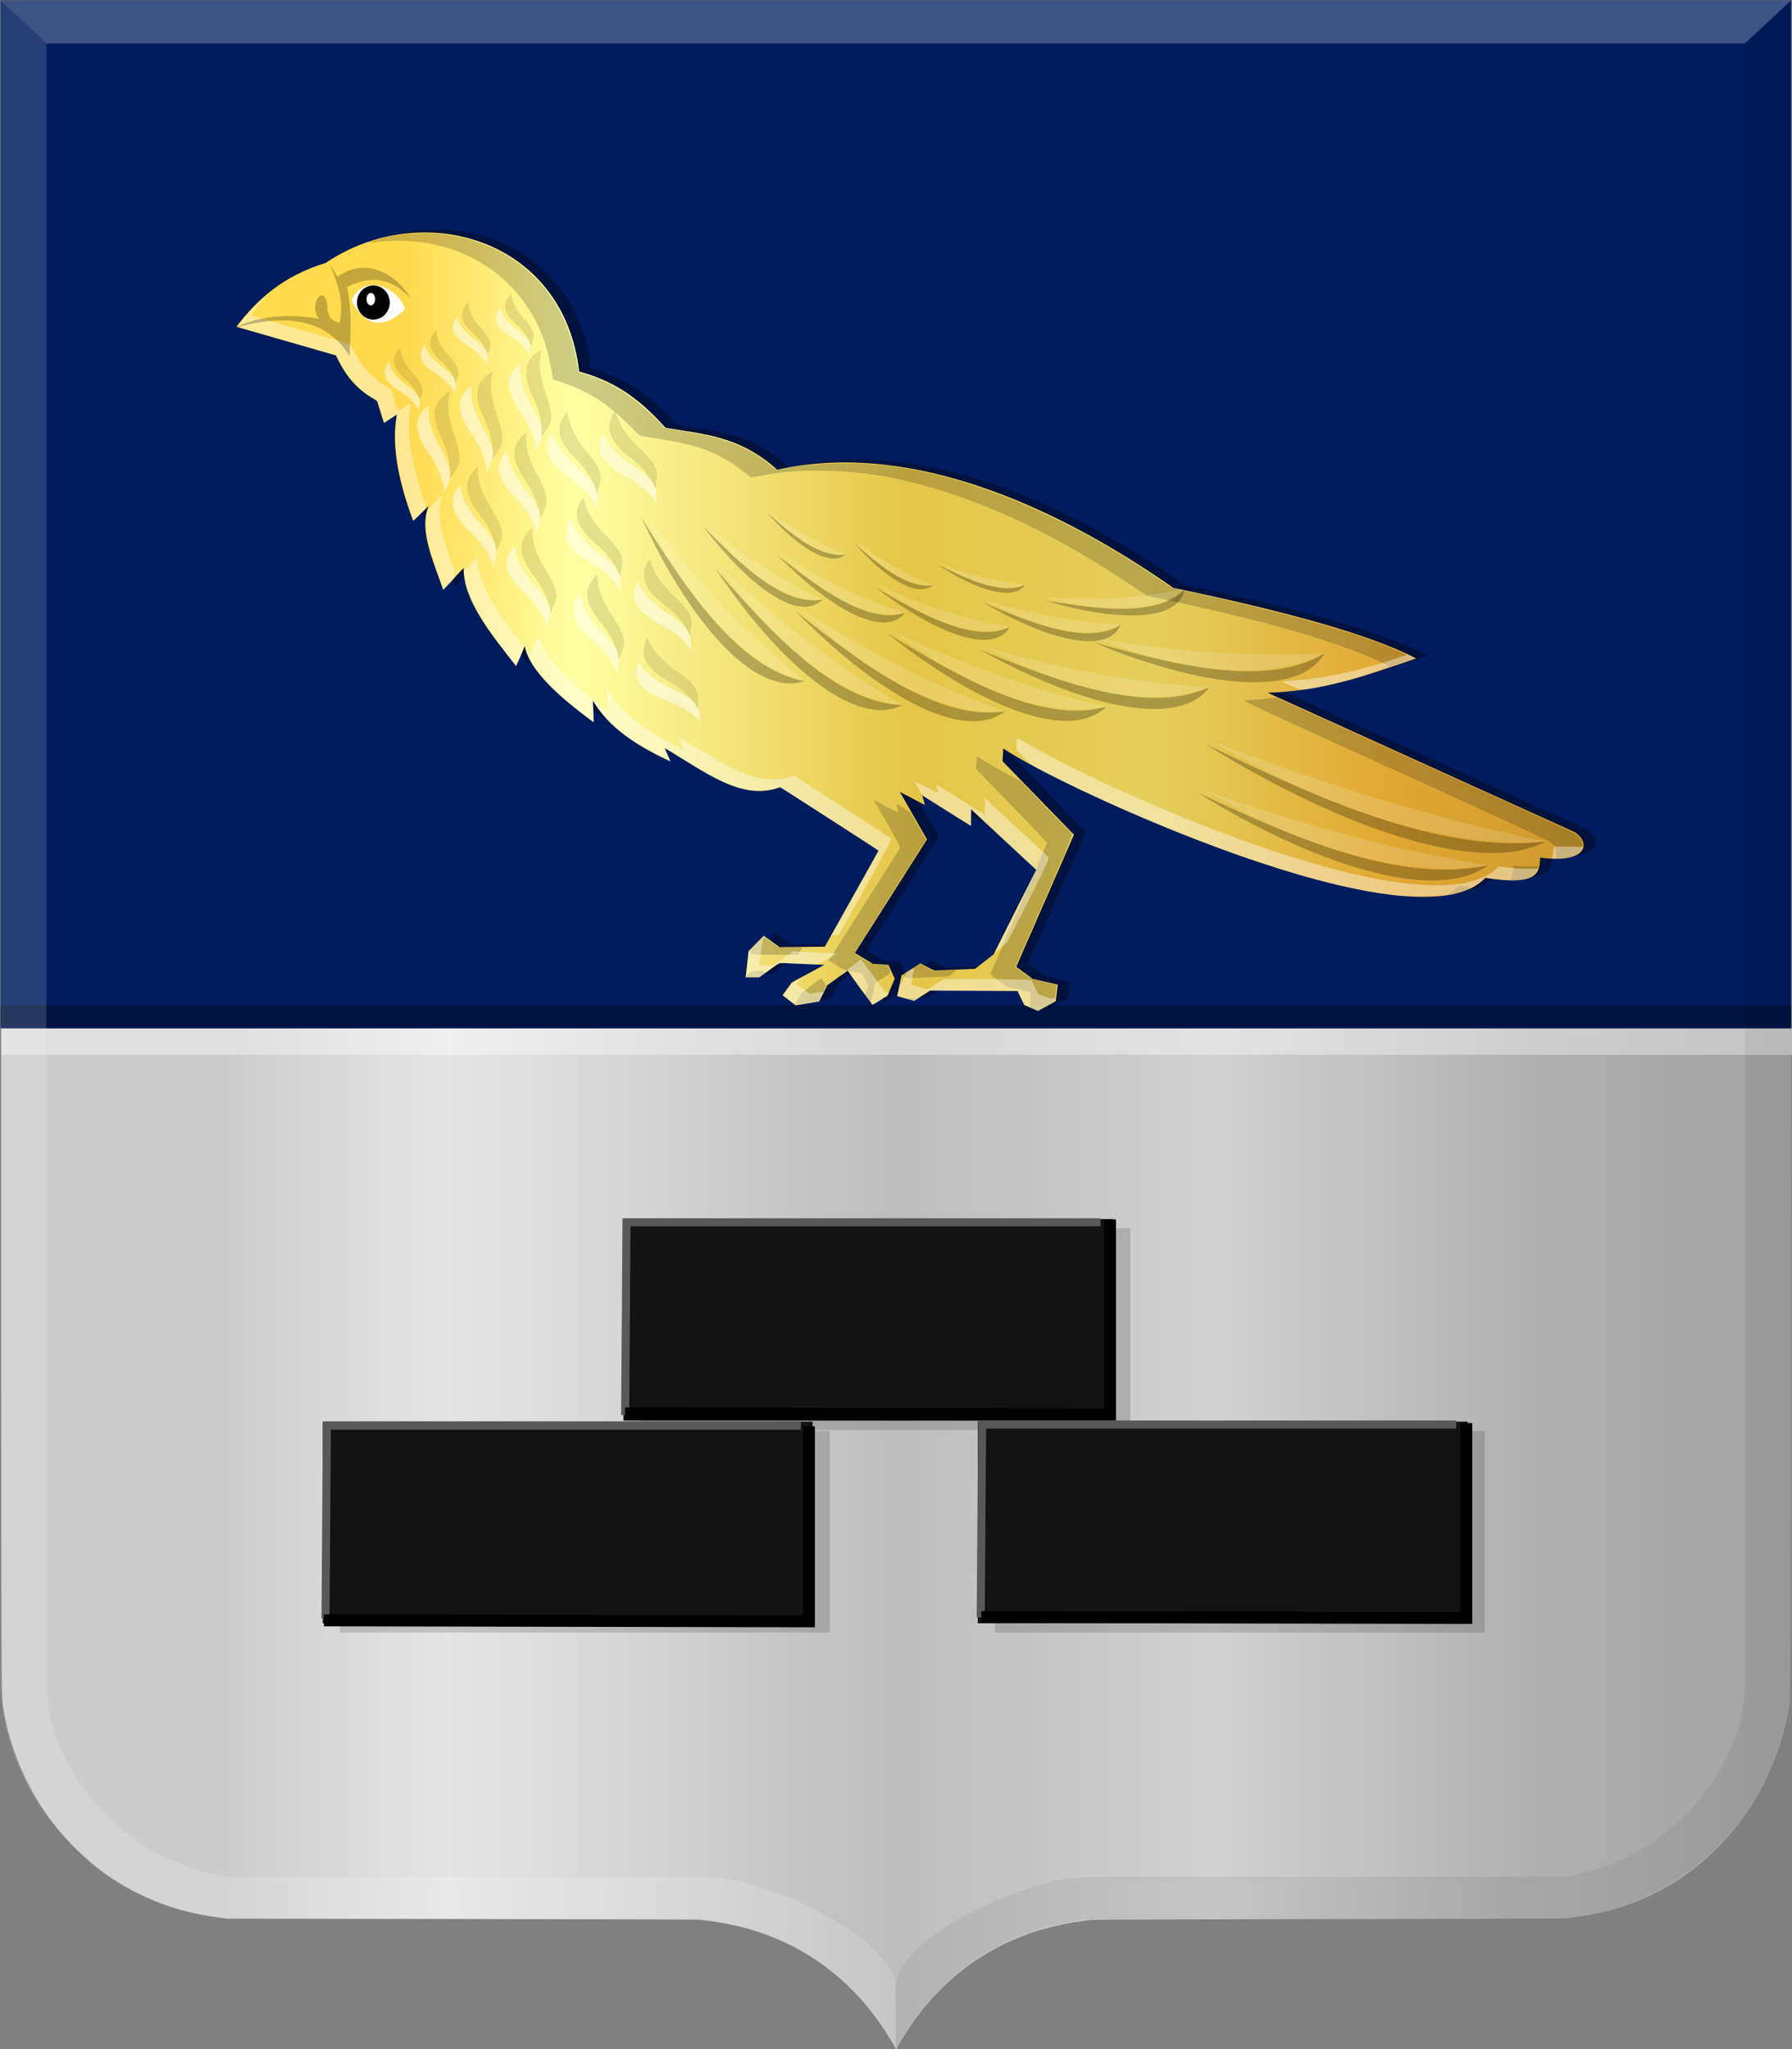
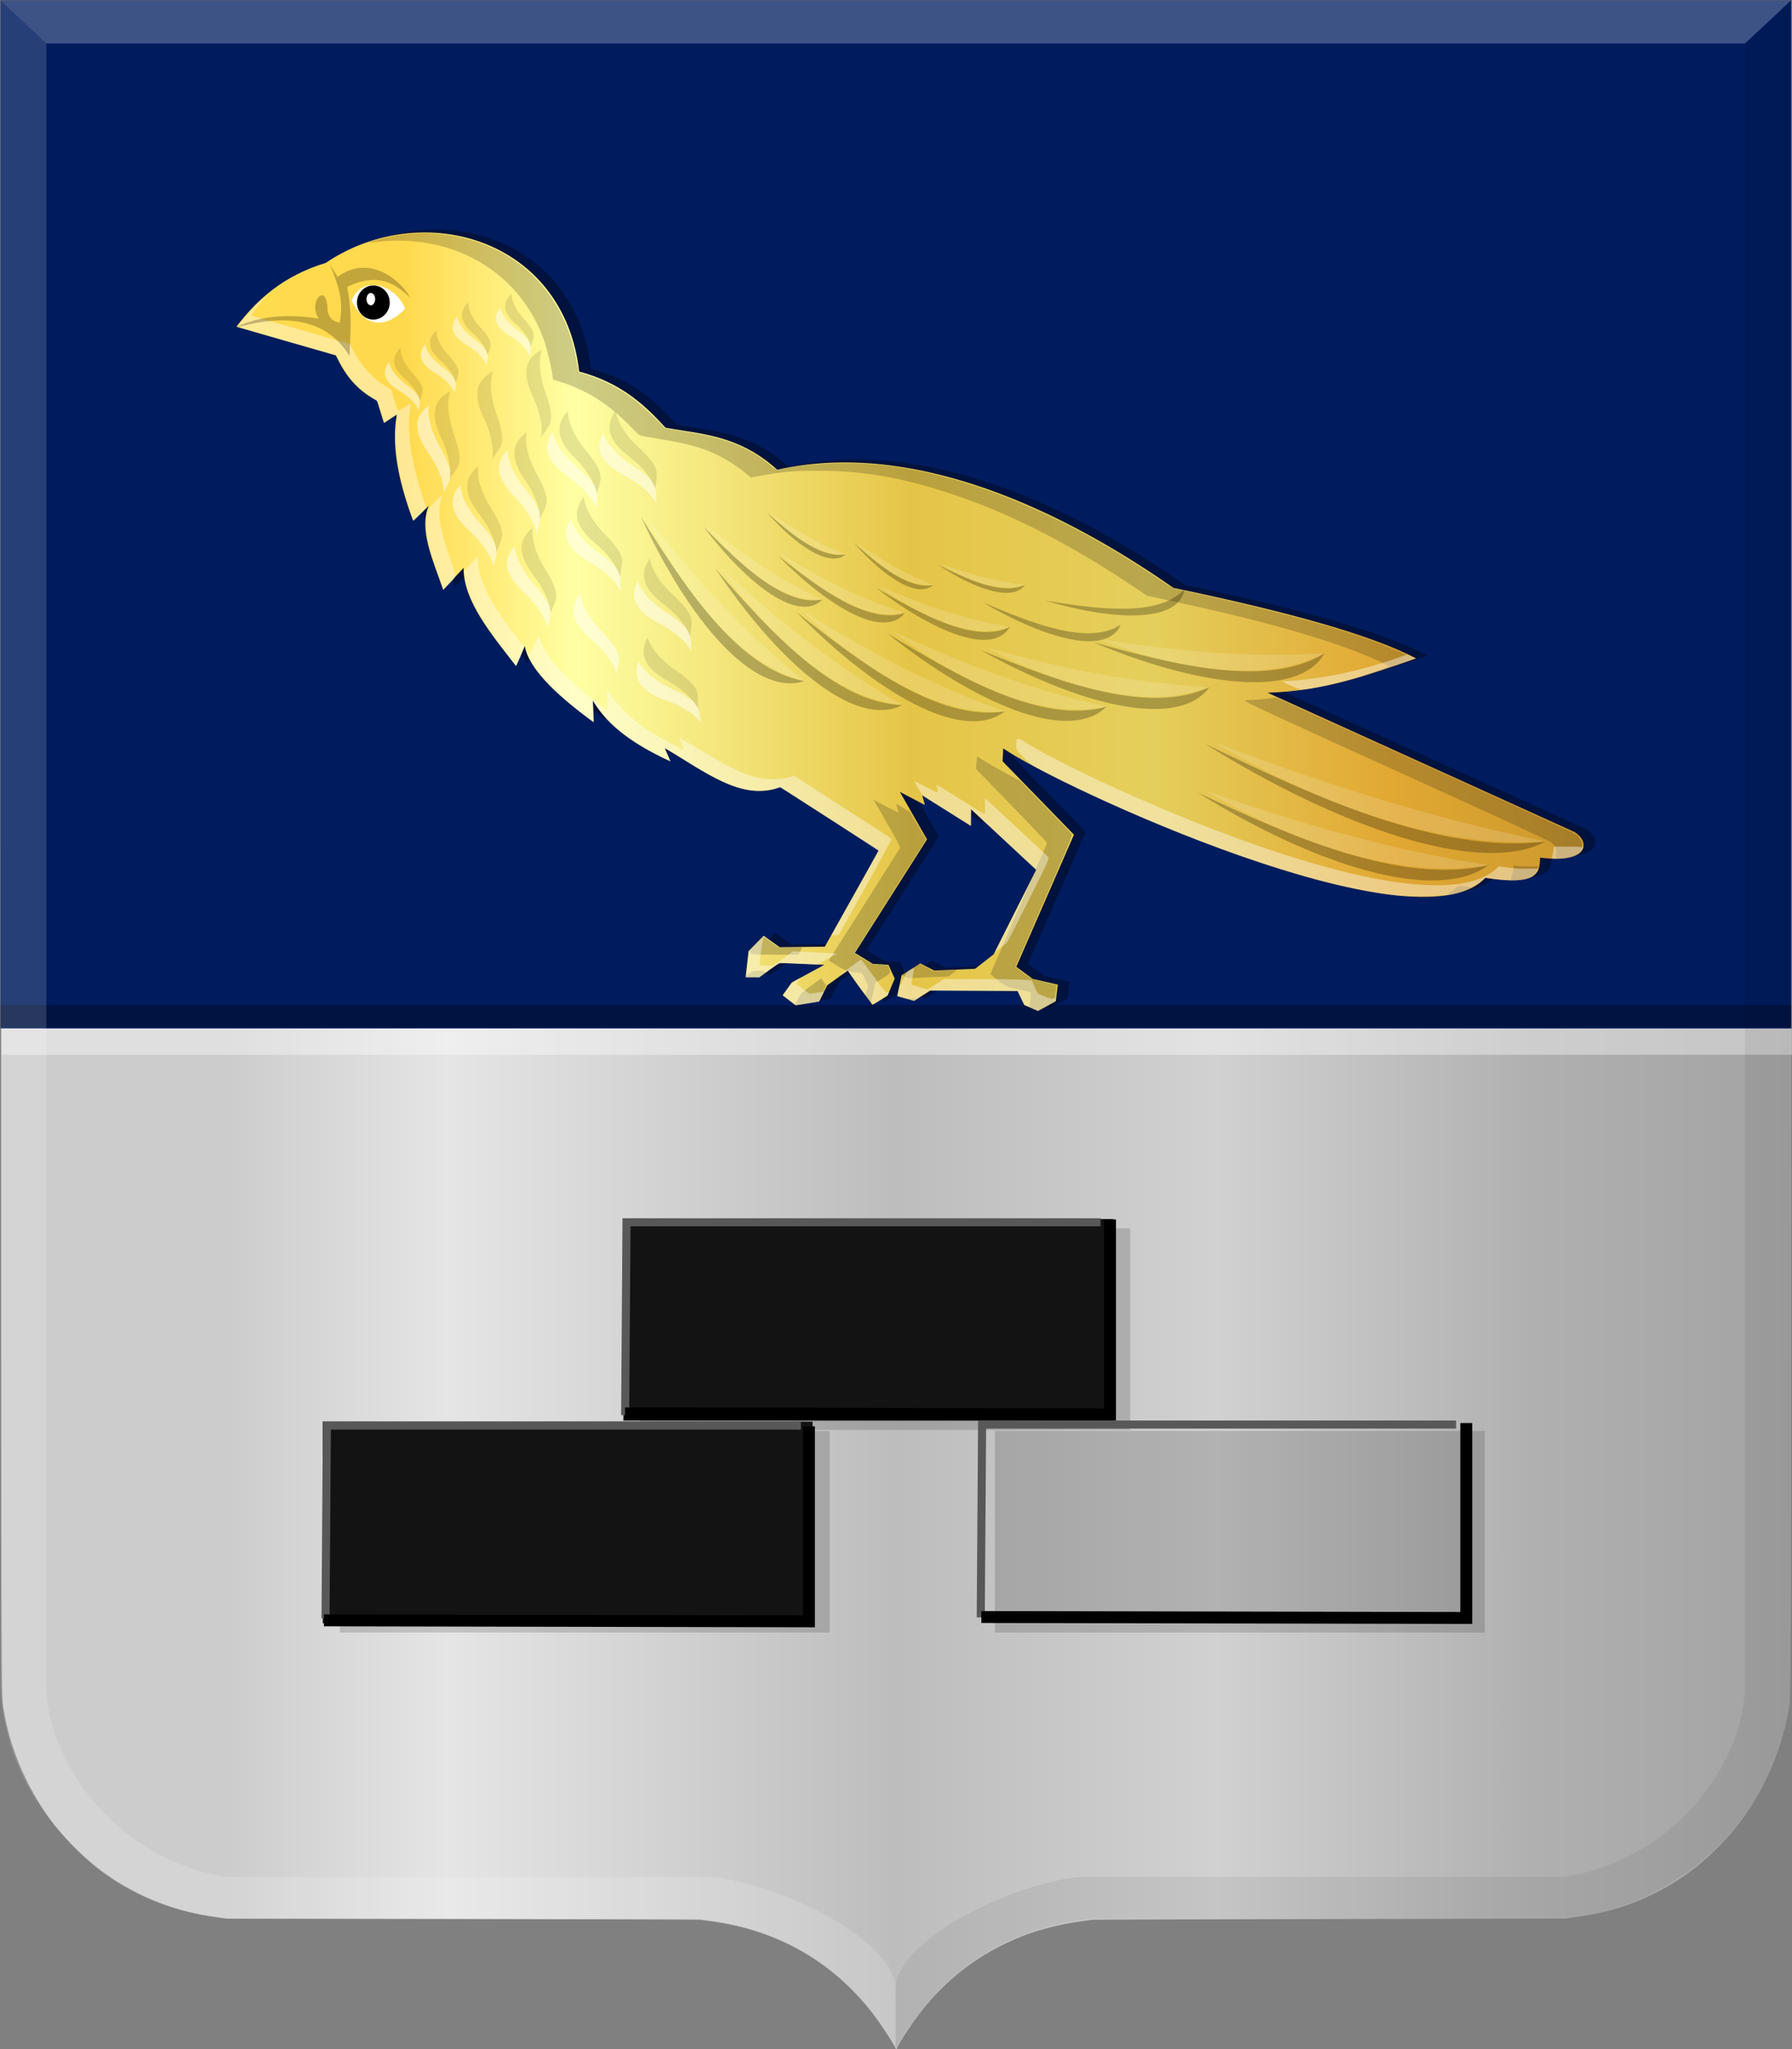
<svg xmlns="http://www.w3.org/2000/svg" xmlns:ns1="http://www.inkscape.org/namespaces/inkscape" xmlns:ns2="http://sodipodi.sourceforge.net/DTD/sodipodi-0.dtd" xmlns:xlink="http://www.w3.org/1999/xlink" width="466.466" height="533.531" id="svg25405" version="1.1" ns1:version="0.48.4 r9939" ns2:docname="Nieuw document 70">
  <rect width="100%" height="100%" fill="#808080" stroke="none" />
  <defs id="defs25407">
    <linearGradient y2="675.64" x2="2618.865" y1="675.64" x1="2268.161" gradientTransform="matrix(-1,0,0,1,2767.116,-379.627)" gradientUnits="userSpaceOnUse" id="linearGradient24543-0-9" xlink:href="#linearGradient4053-4-8-3-4-8-4-2-9-8" ns1:collect="always" />
    <linearGradient id="linearGradient4053-4-8-3-4-8-4-2-9-8">
      <stop id="stop4055-9-6-3-5-2-8-3-5-7" offset="0" style="stop-color:#cc992d;stop-opacity:1;" />
      <stop id="stop4057-8-0-4-2-5-8-7-3-0" offset="0.143" style="stop-color:#e1a832;stop-opacity:1;" />
      <stop style="stop-color:#e5cf5c;stop-opacity:1;" offset="0.321" id="stop4059-2-1-2-9-20-2-8-8-7" />
      <stop id="stop4061-4-2-2-12-3-4-5-2-9" offset="0.5" style="stop-color:#e5c547;stop-opacity:1;" />
      <stop style="stop-color:#ffffa3;stop-opacity:1;" offset="0.75" id="stop4063-5-6-0-49-7-5-8-3-1" />
      <stop id="stop4065-2-0-1-93-2-5-5-2-5" offset="0.875" style="stop-color:#ffd94d;stop-opacity:1;" />
      <stop style="stop-color:#ffdb4e;stop-opacity:1;" offset="1" id="stop4067-9-5-2-76-9-1-8-1-8" />
    </linearGradient>
    <linearGradient ns1:collect="always" xlink:href="#linearGradient4070-8-2-8-8-7-3-0-8" id="linearGradient23979" x1="205.341" y1="460.961" x2="480.367" y2="460.961" gradientUnits="userSpaceOnUse" />
    <linearGradient id="linearGradient4070-8-2-8-8-7-3-0-8">
      <stop style="stop-color:#a3a3a3;stop-opacity:1;" offset="0" id="stop4072-1-2-6-4-1-7-5-5" />
      <stop style="stop-color:#b0b0b0;stop-opacity:1;" offset="0.143" id="stop4074-8-0-7-0-4-8-3-6" />
      <stop id="stop4076-6-1-0-3-7-0-5-6" offset="0.321" style="stop-color:#d1d1d1;stop-opacity:1;" />
      <stop style="stop-color:#bdbdbd;stop-opacity:1;" offset="0.5" id="stop4078-0-2-8-7-6-8-7-0" />
      <stop id="stop4080-2-7-1-8-8-8-7-7" offset="0.75" style="stop-color:#e5e5e5;stop-opacity:1;" />
      <stop style="stop-color:#cccccc;stop-opacity:1;" offset="0.875" id="stop4082-4-7-8-3-2-1-4-27" />
      <stop id="stop4084-9-0-3-1-3-2-4-2" offset="1" style="stop-color:#cccccc;stop-opacity:1;" />
    </linearGradient>
    <linearGradient ns1:collect="always" xlink:href="#linearGradient4070-8-2-8-8-7-3-0-8" id="linearGradient23981" gradientUnits="userSpaceOnUse" x1="205.341" y1="460.961" x2="480.367" y2="460.961" />
    <linearGradient id="linearGradient25295">
      <stop style="stop-color:#a3a3a3;stop-opacity:1;" offset="0" id="stop25297" />
      <stop style="stop-color:#b0b0b0;stop-opacity:1;" offset="0.143" id="stop25299" />
      <stop id="stop25301" offset="0.321" style="stop-color:#d1d1d1;stop-opacity:1;" />
      <stop style="stop-color:#bdbdbd;stop-opacity:1;" offset="0.5" id="stop25303" />
      <stop id="stop25305" offset="0.75" style="stop-color:#e5e5e5;stop-opacity:1;" />
      <stop style="stop-color:#cccccc;stop-opacity:1;" offset="0.875" id="stop25307" />
      <stop id="stop25309" offset="1" style="stop-color:#cccccc;stop-opacity:1;" />
    </linearGradient>
    <linearGradient y2="460.961" x2="480.367" y1="460.961" x1="205.341" gradientUnits="userSpaceOnUse" id="linearGradient25403" xlink:href="#linearGradient4070-8-2-8-8-7-3-0-8" ns1:collect="always" />
  </defs>
  <ns2:namedview id="base" pagecolor="#ffffff" bordercolor="#666666" borderopacity="1.0" ns1:pageopacity="0.0" ns1:pageshadow="2" ns1:zoom="0.35" ns1:cx="288.28125" ns1:cy="135.32532" ns1:document-units="px" ns1:current-layer="layer1" showgrid="false" fit-margin-top="0" fit-margin-left="0" fit-margin-right="0" fit-margin-bottom="0" ns1:window-width="1600" ns1:window-height="837" ns1:window-x="-8" ns1:window-y="-8" ns1:window-maximized="1" />
  <g ns1:label="Laag 1" ns1:groupmode="layer" id="layer1" transform="translate(-86.719,-134.156)">
    <g transform="matrix(-1.694,0,0,1.742,900.79,-401.93)" id="layer1-7" ns1:label="Laag 1" style="fill:url(#linearGradient23979);fill-opacity:1">
      <path ns1:connector-curvature="0" id="path15028-58-75" d="m 342.717,613.873 c 0,-0.337 -2.144,-3.568 -3.483,-5.249 -4.162,-5.225 -9.285,-8.992 -15.56,-11.442 -2.598,-1.014 -6.096,-1.888 -9.185,-2.295 -0.715,-0.094 -1.481,-0.197 -1.703,-0.23 -0.222,-0.032 -16.695,-0.085 -36.608,-0.116 l -36.204,-0.058 -1.299,-0.182 c -1.932,-0.271 -3.205,-0.5 -4.652,-0.84 -4.643,-1.091 -9.284,-3.196 -13.136,-5.957 -2.515,-1.804 -5.349,-4.505 -7.401,-7.056 -3.916,-4.867 -6.749,-11.094 -7.747,-17.033 -0.42,-2.498 -0.396,5.337 -0.398,-129.241 l 0,-126.253 137.513,0 137.513,0 0,126.253 c 0,134.577 0.022,126.742 -0.398,129.241 -0.999,5.939 -3.831,12.166 -7.747,17.033 -2.053,2.551 -4.886,5.252 -7.401,7.056 -3.856,2.765 -8.488,4.866 -13.136,5.957 -1.447,0.34 -2.72,0.57 -4.652,0.84 l -1.299,0.182 -36.204,0.058 c -19.912,0.032 -36.386,0.084 -36.607,0.116 -0.222,0.032 -0.988,0.136 -1.703,0.23 -10.128,1.333 -18.623,6.049 -24.746,13.736 -1.211,1.52 -3.255,4.567 -3.509,5.229 -0.071,0.184 -0.242,0.198 -0.242,0.02 z" style="fill:url(#linearGradient25403);fill-opacity:1" />
    </g>
    <rect style="fill:#001c5e;fill-opacity:1;stroke:none" id="rect4868" width="466.098" height="267.626" x="-552.961" y="134.27" transform="scale(-1,1)" />
    <rect style="fill:#000000;fill-opacity:0.311;stroke:none" id="rect4868-4" width="466.098" height="5.747" x="-552.949" y="395.827" transform="scale(-1,1)" />
    <rect style="fill:#ffffff;fill-opacity:0.373;stroke:none" id="rect4868-4-9" width="466.098" height="6.799" x="-553.185" y="401.971" transform="scale(-1,1)" />
    <path ns2:nodetypes="cccccccccccc" ns1:connector-curvature="0" id="path15042-78-3-1-5" d="m 86.898,134.345 11.885,11.117 0,428.427 c 0.856,21.358 20.369,44.971 46.974,48.9 l 124.312,0 c 14.899,0 49.933,15.233 49.933,29.655 l -0.159,14.964 c -13.579,-23.641 -32.745,-31.721 -51.016,-33.698 l -0.017,0 -123.061,0 c -29.609,-2.852 -57.211,-27.677 -58.859,-59.822 z" style="opacity:0.385;fill:#ffffff;fill-opacity:0.396;stroke:#000000;stroke-width:0.15px;stroke-linecap:butt;stroke-linejoin:miter;stroke-opacity:0" />
    <path ns2:nodetypes="cccccccccccc" ns1:connector-curvature="0" id="path15042-7-9-4-5-2" d="m 552.833,134.342 -11.885,11.117 0,428.427 c -0.857,21.358 -20.369,44.971 -46.974,48.9 l -124.312,0 c -14.899,0 -49.933,15.233 -49.933,29.656 l 0.159,14.965 c 13.579,-23.641 32.745,-31.721 51.016,-33.698 l 0.017,0 123.061,0 c 29.609,-2.852 57.211,-27.677 58.858,-59.822 z" style="opacity:0.194;fill:#000000;fill-opacity:0.316;stroke:#000000;stroke-width:0.15px;stroke-linecap:butt;stroke-linejoin:miter;stroke-opacity:0" />
    <path ns1:connector-curvature="0" id="path15070-7-3-2-9" d="m 552.847,134.345 -11.899,11.117 -442.166,0 -11.885,-11.117 z" style="fill:#ffffff;fill-opacity:0.245;stroke:#000000;stroke-width:0.15px;stroke-linecap:butt;stroke-linejoin:miter;stroke-opacity:0" />
    <path style="fill:#000000;fill-opacity:0.349;stroke:none" d="m 151.285,218.477 c 5.38,-7.093 12.189,-13.252 23.255,-16.624 25.012,-16.891 62.011,-6.469 65.972,28.286 10.721,2.867 16.95,8.54 22.496,14.639 9.583,1.68 19.088,1.942 29.068,10.918 39.052,-8.757 80.291,14.818 103.129,30.768 28.408,5.908 50.961,11.986 63.192,18.361 -11.943,4.041 -23.514,8.499 -38.673,8.933 l 79.884,36.26 c 4.236,2.595 3.703,8.348 -8.937,6.667 -0.18,3.705 -0.18,7.487 -14.299,5.264 -17.819,19.404 -110.788,-23.591 -125.471,-33.687 l -0.179,3.334 18.588,19.124 -15.014,34.389 4.29,3.158 6.524,1.491 -0.536,4.299 -4.647,2.544 -3.575,-1.579 -1.698,-3.597 -22.699,-0.175 -4.29,2.719 -4.379,-1.228 1.162,-5.439 4.826,-3.07 3.664,1.842 10.634,-0.439 4.826,-3.772 11.081,-22.019 -16.98,-15.791 0,4.386 -12.69,-7.983 0.715,2.544 -6.524,-3.421 7.06,12.369 -18.765,29.548 4.676,2.853 4.044,0.248 1.643,3.598 -1.896,4.466 -3.918,2.357 -3.918,-5.335 -2.528,-3.598 -5.308,3.846 -2.149,4.218 -6.066,0.993 -3.412,-2.605 2.401,-3.35 8.468,-4.59 -11.754,-0.496 -5.182,3.722 -3.539,0 0.758,-6.824 3.918,-3.97 4.171,2.978 11.754,-0.124 14.029,-25.061 -25.656,-16.5 c -10.027,3.923 -20.053,-4.342 -30.079,-10.173 l 1.517,3.474 c -11.652,-5.293 -17.107,-10.587 -20.221,-15.88 l 0.253,5.707 c -10.681,-7.742 -17.033,-14.447 -17.946,-19.85 l -2.275,5.211 c -6.628,-8.519 -13.718,-17.038 -13.649,-25.557 l -5.308,5.707 c -2.64,-7.631 -6.373,-15.542 -3.792,-21.835 l -4.039,3.863 c -4,-10.69 -5.693,-20.099 -4.214,-27.75 l -3.396,2.281 -1.787,-5.79 c -5.86,-3.092 -8.618,-7.326 -10.703,-11.808 z" id="path23983-8" ns1:connector-curvature="0" ns2:nodetypes="cccccccccccccccccccccccccccccccccccccccccccccccccccccccccccccccccccccccccc" />
    <path style="fill:url(#linearGradient24543-0-9);fill-opacity:1;stroke:none" d="m 148.251,219.226 c 5.38,-7.093 12.189,-13.252 23.255,-16.624 25.012,-16.891 62.011,-6.469 65.972,28.286 10.721,2.867 16.95,8.54 22.496,14.639 9.583,1.68 19.088,1.942 29.068,10.918 39.052,-8.757 80.291,14.818 103.129,30.768 28.408,5.908 50.961,11.986 63.192,18.361 -11.943,4.041 -23.514,8.499 -38.673,8.933 l 79.884,36.26 c 4.236,2.595 3.703,8.348 -8.937,6.667 -0.18,3.705 -0.18,7.487 -14.299,5.264 -17.819,19.404 -110.788,-23.591 -125.471,-33.687 l -0.179,3.334 18.588,19.124 -15.014,34.389 4.29,3.158 6.524,1.491 -0.536,4.299 -4.647,2.544 -3.575,-1.579 -1.698,-3.597 -22.699,-0.175 -4.29,2.719 -4.379,-1.228 1.162,-5.439 4.826,-3.07 3.664,1.842 10.634,-0.439 4.826,-3.772 11.081,-22.019 -16.98,-15.791 0,4.386 -12.69,-7.983 0.715,2.544 -6.524,-3.421 7.06,12.369 -18.765,29.548 4.676,2.853 4.044,0.248 1.643,3.598 -1.896,4.466 -3.918,2.357 -3.918,-5.335 -2.528,-3.598 -5.308,3.846 -2.149,4.218 -6.066,0.993 -3.412,-2.605 2.401,-3.35 8.468,-4.59 -11.754,-0.496 -5.182,3.722 -3.539,0 0.758,-6.824 3.918,-3.97 4.171,2.978 11.754,-0.124 14.029,-25.061 -25.656,-16.5 c -10.027,3.923 -20.053,-4.342 -30.079,-10.173 l 1.517,3.474 c -11.652,-5.293 -17.107,-10.587 -20.221,-15.88 l 0.253,5.707 c -10.681,-7.742 -17.033,-14.447 -17.946,-19.85 l -2.275,5.211 c -6.628,-8.519 -13.718,-17.038 -13.649,-25.557 l -5.308,5.707 c -2.64,-7.631 -6.373,-15.542 -3.792,-21.835 l -4.039,3.863 c -4,-10.69 -5.693,-20.099 -4.214,-27.75 l -3.396,2.281 -1.787,-5.79 c -5.86,-3.092 -8.618,-7.326 -10.703,-11.808 z" id="path23983-4" ns1:connector-curvature="0" ns2:nodetypes="cccccccccccccccccccccccccccccccccccccccccccccccccccccccccccccccccccccccccc" />
    <path style="fill:#1a1a1a;fill-opacity:0.212" d="m 355.565,396.94 -0.887,-0.428 0.164,-1.15 c 0.09,-0.632 0.166,-1.537 0.168,-2.01 l 0,-0.86 -2.515,-0.58 c -1.383,-0.319 -2.796,-0.644 -3.139,-0.723 -0.798,-0.184 -4.91,-3.19 -4.812,-3.518 0.04,-0.136 3.35,-7.786 7.355,-17.001 4.005,-9.214 7.313,-16.864 7.352,-17 0.038,-0.136 -4.105,-4.543 -9.209,-9.795 l -9.28,-9.548 0.149,-1.616 0.149,-1.616 1.697,1.069 c 0.933,0.588 3.462,2.025 5.62,3.194 l 3.924,2.126 6.384,6.562 c 3.511,3.609 6.58,6.789 6.82,7.065 0.432,0.499 0.368,0.659 -7.029,17.64 l -7.465,17.137 0.919,0.726 c 2.835,2.241 3.293,2.465 6.565,3.22 1.725,0.398 3.167,0.757 3.205,0.798 0.037,0.041 -0.052,1.011 -0.198,2.154 l -0.265,2.079 -2.268,1.26 c -1.248,0.693 -2.326,1.256 -2.396,1.251 -0.07,-0.005 -0.526,-0.202 -1.014,-0.438 z m -61.207,-2.602 c 0.726,-1.476 0.936,-1.69 3.447,-3.515 l 2.675,-1.944 0.619,0.855 c 0.341,0.47 0.62,0.931 0.622,1.024 0,0.093 -0.457,1.074 -1.018,2.18 l -1.021,2.011 -2.036,0.338 c -1.12,0.186 -2.492,0.401 -3.048,0.479 l -1.012,0.142 0.773,-1.571 z m 18.177,0.077 -0.792,-1.027 0.507,-1.24 0.507,-1.24 -0.811,-1.742 c -0.803,-1.723 -0.821,-1.743 -1.748,-1.804 -2.508,-0.168 -3.441,-0.467 -5.614,-1.803 l -2.171,-1.335 0.463,-0.699 c 0.725,-1.094 17.654,-27.794 17.98,-28.358 0.311,-0.538 0.52,-0.131 -5.082,-9.888 l -1.691,-2.944 0.823,0.453 c 2.252,1.241 5.567,2.923 5.637,2.859 0.043,-0.04 -0.079,-0.552 -0.272,-1.138 -0.193,-0.586 -0.324,-1.09 -0.291,-1.119 0.033,-0.029 0.869,0.456 1.857,1.078 l 1.796,1.131 2.069,3.587 2.069,3.587 -0.785,1.229 c -6.872,10.759 -17.845,28.143 -17.845,28.27 0,0.091 1.032,0.789 2.294,1.549 2.283,1.377 2.304,1.384 4.303,1.479 l 2.009,0.096 0.406,0.971 c 0.479,1.147 0.523,1.087 -1.936,2.634 l -1.667,1.049 -0.55,2.518 c -0.302,1.385 -0.578,2.598 -0.613,2.695 -0.035,0.097 -0.419,-0.286 -0.854,-0.85 z m 10.621,0.023 -0.958,-0.289 1.557,-0.016 c 1.419,-0.015 1.516,0.013 1.092,0.306 -0.539,0.372 -0.452,0.372 -1.691,0 z m -0.898,-5.963 c -0.362,-0.212 -0.659,-0.442 -0.659,-0.51 0,-0.14 4.208,-2.84 4.426,-2.84 0.077,0 0.918,0.405 1.869,0.9 l 1.729,0.9 3.114,-0.138 3.114,-0.138 -1.07,0.857 -1.07,0.857 -3.241,0.138 c -1.783,0.076 -4.212,0.188 -5.397,0.25 -1.792,0.093 -2.267,0.047 -2.815,-0.274 z m -41.612,-0.01 c 0,-0.09 0.473,-0.485 1.042,-0.876 0.881,-0.606 1.226,-0.709 2.328,-0.696 2.121,0.025 2.314,0.201 1.136,1.029 -0.923,0.649 -1.152,0.707 -2.76,0.707 -0.964,0 -1.75,-0.074 -1.746,-0.164 z m 1.49,-6.174 c -0.296,-0.226 -0.535,-0.494 -0.53,-0.595 0,-0.101 0.84,-1.002 1.856,-2.001 l 1.848,-1.817 1.975,1.434 1.975,1.434 3.115,0 c 1.713,0 3.115,0.053 3.115,0.118 0,0.065 -0.218,0.509 -0.484,0.985 l -0.484,0.867 -5.924,-0.008 c -5.436,-0.006 -5.968,-0.041 -6.463,-0.418 z m 181.748,-15.498 c 0.329,-0.215 1.042,-0.761 1.584,-1.213 0.972,-0.811 1.004,-0.819 2.463,-0.68 0.813,0.078 1.527,0.214 1.587,0.303 0.196,0.291 -3.532,1.593 -5.281,1.845 l -0.951,0.137 0.599,-0.392 z m 16.157,-3.841 c 0.42,-1.262 0.6,-2.085 0.605,-2.767 l 0,-0.742 1.111,0.139 c 0.611,0.076 2.064,0.139 3.228,0.139 l 2.117,0 -0.239,0.602 c -0.482,1.216 -0.831,1.635 -1.777,2.132 -1.044,0.548 -2.989,0.989 -4.36,0.989 -0.775,0 -0.839,-0.046 -0.691,-0.493 z m 11.581,-5.464 c 0.393,-0.36 0.362,-2.037 -0.051,-2.759 -0.186,-0.325 -0.699,-0.899 -1.138,-1.276 -0.509,-0.436 -15.231,-7.235 -40.537,-18.72 -31.825,-14.444 -39.624,-18.065 -39.164,-18.182 0.316,-0.081 1.221,-0.159 2.011,-0.173 0.79,-0.014 2.491,-0.163 3.779,-0.33 l 2.342,-0.303 38.618,17.52 c 21.24,9.636 38.958,17.755 39.372,18.041 0.415,0.286 0.994,0.973 1.286,1.526 1.17,2.209 -0.219,4.039 -3.549,4.676 -1.764,0.338 -3.35,0.327 -2.97,-0.02 z m -49.776,-47.543 c 0,-0.051 1.401,-0.565 3.114,-1.141 1.713,-0.576 3.114,-1.131 3.114,-1.233 0,-0.102 -1.051,-0.667 -2.335,-1.256 -11.212,-5.135 -28.467,-10.155 -53.52,-15.57 l -6.871,-1.485 -4.268,-2.835 c -18.555,-12.328 -34.809,-20.271 -51.632,-25.234 -10.683,-3.151 -19.535,-4.483 -29.766,-4.479 -6.33,0.003 -9.298,0.256 -14.748,1.261 l -2.739,0.505 -1.557,-1.289 c -0.856,-0.709 -2.473,-1.861 -3.593,-2.561 -5.362,-3.348 -9.561,-4.723 -19.163,-6.276 -4.536,-0.733 -4.691,-0.776 -5.362,-1.468 -4.587,-4.734 -7.179,-6.933 -10.877,-9.227 -2.412,-1.496 -6.162,-3.196 -8.912,-4.039 l -2.036,-0.624 -0.194,-1.295 c -0.365,-2.445 -1.403,-6.769 -2.107,-8.777 -5.442,-15.532 -19.319,-25.475 -36.391,-26.072 -3.094,-0.108 -4.549,-0.029 -8.976,0.489 -1.608,0.188 2.724,-1.13 5.347,-1.627 4.673,-0.885 8.741,-1.096 12.857,-0.666 9.271,0.969 17.316,4.464 23.514,10.214 4.556,4.227 7.959,9.418 10.094,15.399 1.023,2.865 1.385,4.254 1.972,7.554 0.278,1.564 0.524,2.853 0.548,2.865 0.023,0.012 1.066,0.342 2.318,0.735 4.168,1.308 8.286,3.465 11.977,6.272 1.815,1.38 5.647,4.89 7.226,6.617 l 0.857,0.938 5.193,0.869 c 2.856,0.478 6.184,1.124 7.396,1.435 6.057,1.556 10.662,3.818 14.855,7.297 1.033,0.857 1.782,1.318 2.036,1.255 7.1,-1.775 18.813,-2.236 28.271,-1.112 21.285,2.53 46.375,12.968 70.591,29.368 3.646,2.47 3.94,2.623 5.749,3.001 21.682,4.531 41.159,9.742 52.089,13.937 2.692,1.033 8.863,3.78 8.863,3.944 0,0.079 -2.668,1.036 -5.928,2.127 -6.409,2.143 -7.006,2.33 -7.006,2.188 z" id="path24009-0" ns1:connector-curvature="0" />
    <path style="fill:#ffffff;fill-opacity:0.406" d="m 355.131,396.608 -1.731,-0.759 -0.939,-1.866 -0.939,-1.866 -11.406,0 -11.405,0 -2.029,1.318 -2.029,1.318 -2.087,-0.586 c -1.147,-0.322 -2.126,-0.615 -2.175,-0.652 -0.159,-0.117 0.497,-2.932 0.683,-2.932 0.1,0 0.491,-0.742 0.869,-1.648 0.562,-1.345 0.858,-1.751 1.611,-2.206 0.507,-0.307 0.972,-0.513 1.033,-0.457 0.06,0.056 -0.079,1.005 -0.311,2.111 -0.327,1.559 -0.356,2.047 -0.129,2.175 0.161,0.091 1.145,0.39 2.187,0.666 l 1.895,0.501 2.095,-1.337 2.095,-1.337 8.185,0 c 4.502,0 9.634,0.064 11.405,0.141 l 3.22,0.141 0.823,1.755 0.823,1.755 1.803,0.751 c 1.417,0.591 1.892,0.7 2.219,0.513 0.585,-0.334 0.663,-0.304 0.658,0.255 0,0.371 -0.373,0.689 -1.497,1.29 -0.821,0.438 -1.876,1.004 -2.345,1.256 l -0.853,0.459 -1.731,-0.759 z m -63.029,-2.054 -1.551,-1.279 1.192,-1.689 c 0.853,-1.209 1.494,-1.851 2.254,-2.258 l 1.062,-0.569 -0.523,0.774 -0.523,0.774 1.736,1.299 1.736,1.299 1.762,-0.297 c 0.969,-0.163 1.812,-0.252 1.873,-0.196 0.08,0.074 -0.952,2.192 -1.208,2.479 -0.055,0.063 -5.631,0.951 -5.948,0.947 -0.171,-0.003 -1.009,-0.579 -1.862,-1.282 z m 19.349,-2.054 c -1.257,-1.716 -2.683,-3.691 -3.168,-4.389 l -0.884,-1.268 -0.945,0.684 c -0.519,0.376 -0.945,0.587 -0.945,0.469 0,-0.204 5.09,-3.983 5.365,-3.983 0.072,0 1.549,1.968 3.282,4.373 2.771,3.845 3.205,4.346 3.594,4.156 0.389,-0.19 0.419,-0.156 0.247,0.281 -0.189,0.48 -3.477,2.77 -4.003,2.788 -0.142,0.005 -1.287,-1.395 -2.543,-3.112 z m -30.524,-4.489 c 0.071,-0.331 0.255,-1.86 0.411,-3.398 l 0.284,-2.795 1.919,-1.968 c 1.055,-1.082 2.028,-1.968 2.16,-1.968 0.133,0 0.07,0.173 -0.14,0.386 -0.268,0.271 -0.492,1.351 -0.756,3.642 -0.206,1.791 -0.374,3.342 -0.374,3.447 0,0.105 0.808,0.191 1.796,0.191 l 1.796,0 2.576,-1.874 2.576,-1.874 1.317,0.114 c 0.725,0.063 3.282,0.181 5.683,0.262 2.401,0.081 4.316,0.221 4.255,0.311 -0.06,0.09 -1.217,0.762 -2.569,1.494 l -2.458,1.33 -3.952,-0.202 c -6.361,-0.325 -5.539,-0.484 -8.497,1.644 l -2.588,1.861 -1.783,0 -1.783,0 0.127,-0.602 z m 64.825,-6.019 c 0,-0.052 2.406,-4.877 5.347,-10.722 l 5.347,-10.628 -8.443,-7.86 -8.443,-7.86 -0.077,2.124 -0.078,2.124 -6.228,-3.911 -6.228,-3.911 -1.129,-1.816 c -0.621,-0.999 -1.085,-1.856 -1.032,-1.905 0.053,-0.049 1.424,0.607 3.045,1.457 1.621,0.85 2.981,1.458 3.023,1.351 0.041,-0.107 -0.036,-0.564 -0.173,-1.016 -0.137,-0.452 -0.203,-0.863 -0.148,-0.913 0.054,-0.05 2.851,1.644 6.213,3.765 3.362,2.121 6.17,3.857 6.241,3.857 0.071,0 0.129,-0.94 0.129,-2.089 l 0,-2.089 8.08,7.478 c 4.444,4.113 8.224,7.665 8.399,7.894 0.283,0.369 -0.275,1.598 -4.99,10.981 -2.92,5.811 -5.449,10.769 -5.621,11.018 -0.303,0.44 -3.233,2.861 -3.233,2.672 z m -40.502,-8.094 c 6.073,-10.777 10.08,-18.035 10.069,-18.237 -0.012,-0.178 -23.975,-15.719 -25.253,-16.376 -0.174,-0.089 -0.78,-0.013 -1.348,0.17 -1.506,0.486 -4.298,0.704 -6.26,0.49 -4.248,-0.464 -8.364,-2.303 -17.127,-7.65 -2.929,-1.788 -5.375,-3.25 -5.436,-3.25 -0.06,0 0.207,0.703 0.595,1.563 0.388,0.86 0.705,1.607 0.705,1.661 0,0.235 -4.925,-2.341 -7.665,-4.009 -5.149,-3.134 -8.428,-6.012 -11.072,-9.715 -0.648,-0.908 -1.236,-1.701 -1.308,-1.762 -0.07,-0.062 -0.051,1.095 0.043,2.571 0.095,1.475 0.1,2.683 0.012,2.683 -0.399,0 -6.044,-4.526 -8.874,-7.115 -3.607,-3.3 -5.897,-5.989 -7.422,-8.718 -1.135,-2.03 -1.435,-3.012 -0.649,-2.125 0.429,0.485 0.436,0.476 1.472,-1.94 0.572,-1.335 1.124,-2.38 1.227,-2.322 0.103,0.058 0.262,0.425 0.354,0.815 0.238,1.012 1.321,3.128 2.353,4.595 2.113,3.007 7.512,8.189 12.249,11.755 1.186,0.893 2.354,1.778 2.597,1.967 0.426,0.332 0.435,0.247 0.281,-2.501 l -0.16,-2.844 0.661,0.985 c 2.622,3.911 6.644,7.577 11.712,10.676 2.002,1.224 7.296,3.997 7.63,3.997 0.082,0 -0.077,-0.517 -0.352,-1.15 -0.275,-0.632 -0.591,-1.364 -0.703,-1.627 -0.143,-0.337 1.435,0.508 5.354,2.866 8.189,4.926 11.044,6.308 15.057,7.289 2.17,0.531 6.099,0.492 7.992,-0.078 l 1.443,-0.435 12.612,8.119 c 6.936,4.466 12.683,8.185 12.77,8.266 0.088,0.081 -2.972,5.747 -6.798,12.592 l -6.956,12.446 -0.97,0.067 -0.97,0.067 2.136,-3.79 z m 144.701,-6.629 c -12.25,-1.432 -26.826,-5.326 -45.512,-12.159 -15.214,-5.563 -33.073,-13.352 -45.907,-20.021 -3.238,-1.683 -3.642,-1.965 -5.382,-3.767 -1.871,-1.938 -1.881,-1.955 -1.868,-3.153 0.023,-2.073 0.108,-2.116 1.96,-0.98 11.154,6.841 35.002,17.689 55.029,25.033 35.463,13.003 59.078,15.872 67.789,8.236 l 0.839,-0.735 2.635,0.341 c 1.616,0.209 3.584,0.304 5.09,0.246 1.494,-0.058 2.455,-0.012 2.455,0.117 0,0.51 -1.01,1.633 -1.861,2.071 -1.867,0.959 -4.959,1.103 -9.936,0.462 l -1.857,-0.239 -0.946,0.782 c -1.978,1.634 -4.25,2.661 -7.676,3.47 -2.379,0.562 -11.096,0.736 -14.851,0.297 z m 40.801,-10.028 c 0.073,-0.271 0.203,-0.985 0.288,-1.588 l 0.156,-1.095 3.81,0 c 2.095,0 3.81,0.087 3.81,0.193 0,0.106 -0.22,0.518 -0.488,0.915 -0.831,1.229 -3.424,2.067 -6.397,2.067 -1.239,0 -1.303,-0.027 -1.178,-0.493 z m -68.109,-44.608 -2.276,-1.06 1.916,-0.132 c 9.289,-0.64 18.953,-2.726 28.996,-6.259 l 1.689,-0.594 1.006,0.445 c 0.553,0.245 1.006,0.501 1.006,0.569 0,0.165 -9.263,3.29 -13.724,4.629 -5.828,1.75 -13.758,3.504 -15.692,3.471 -0.356,-0.006 -1.671,-0.488 -2.922,-1.071 z m -202.875,-6.767 c -7.843,-10.079 -11.213,-16.005 -12.027,-21.151 l -0.287,-1.812 1.779,-1.933 1.779,-1.933 0.16,1.743 c 0.463,5.056 3.486,10.905 9.907,19.172 l 2.098,2.701 -0.538,1.425 c -0.296,0.784 -0.769,1.884 -1.052,2.446 l -0.515,1.021 -1.306,-1.678 z m -17.895,-18.891 c -3.556,-10.175 -4.178,-12.515 -4.237,-15.945 -0.06,-3.513 0.087,-3.92 2.175,-6.049 1.001,-1.02 1.845,-1.83 1.875,-1.8 0.03,0.03 -0.106,0.745 -0.303,1.588 -0.77,3.302 -0.019,7.686 2.584,15.092 1.658,4.715 1.689,4.272 -0.458,6.457 l -1.377,1.401 -0.26,-0.744 z m -7.725,-17.774 c -0.396,-0.952 -1.916,-5.763 -2.507,-7.936 -1.569,-5.768 -2.253,-11.727 -1.839,-16.038 0.136,-1.417 0.248,-2.702 0.25,-2.855 0,-0.153 -0.725,0.211 -1.614,0.807 l -1.617,1.085 -0.524,-1.574 c -0.288,-0.866 -0.701,-2.142 -0.916,-2.836 -0.358,-1.154 -0.514,-1.338 -1.814,-2.145 -3.382,-2.1 -5.66,-4.538 -8.004,-8.567 l -1.437,-2.471 -12.576,-3.623 c -6.917,-1.992 -12.71,-3.67 -12.873,-3.728 -0.457,-0.161 3.002,-4.133 6.004,-6.894 1.905,-1.752 2.262,-2.021 1.31,-0.985 -2.122,2.308 -4.011,4.698 -3.831,4.845 0.131,0.107 14.297,4.215 24.152,7.005 l 1.467,0.415 0.987,1.881 c 2.022,3.851 5.003,7.133 8.19,9.015 l 1.573,0.929 0.793,2.683 c 0.436,1.476 0.866,2.758 0.955,2.849 0.09,0.091 0.834,-0.291 1.656,-0.849 0.822,-0.558 1.545,-0.967 1.608,-0.91 0.063,0.058 0.012,0.785 -0.124,1.616 -0.87,5.504 0.414,13.988 3.486,23.038 l 0.84,2.474 -1.598,1.632 c -0.879,0.898 -1.641,1.632 -1.694,1.632 -0.053,0 -0.189,-0.223 -0.302,-0.496 z" id="path24005-7" ns1:connector-curvature="0" />
    <path style="fill:#000000;fill-opacity:0.259;stroke:none" d="m 253.59,268.735 c 12.232,26.573 29.236,47.069 42.5,42.75 -17.223,-3.225 -31.054,-24.41 -42.5,-42.75 z" id="path24035-5" ns1:connector-curvature="0" ns2:nodetypes="ccc" />
    <path style="fill:#ffffff;fill-opacity:0.151;stroke:none" d="m 255.09,268.86 c 12.338,15.685 25.67,30.265 41,42.625 -13.793,-3.622 -28.998,-17.836 -41,-42.625 z" id="path24037-9" ns1:connector-curvature="0" ns2:nodetypes="ccc" />
    <path style="fill:#000000;fill-opacity:0.259;stroke:none" d="m 272.947,282.184 c 16.259,24.318 36.275,41.884 48.695,35.533 -17.516,-0.476 -34.506,-19.222 -48.695,-35.533 z" id="path24035-6-0" ns1:connector-curvature="0" ns2:nodetypes="ccc" />
    <path style="fill:#ffffff;fill-opacity:0.151;stroke:none" d="m 274.448,282.071 c 14.651,13.549 30.111,25.851 47.194,35.646 -14.191,-1.408 -31.442,-13.053 -47.194,-35.646 z" id="path24037-3-5" ns1:connector-curvature="0" ns2:nodetypes="ccc" />
    <path style="fill:#000000;fill-opacity:0.259;stroke:none" d="m 293.905,293.367 c 20.449,20.917 43.352,34.508 54.394,25.984 -17.305,2.75 -37.45,-12.556 -54.394,-25.984 z" id="path24035-8-12" ns1:connector-curvature="0" ns2:nodetypes="ccc" />
    <path style="fill:#ffffff;fill-opacity:0.151;stroke:none" d="m 295.36,292.981 c 16.891,10.627 34.347,19.88 52.939,26.37 -14.208,1.223 -33.305,-7.055 -52.939,-26.37 z" id="path24037-32-0" ns1:connector-curvature="0" ns2:nodetypes="ccc" />
    <path style="fill:#000000;fill-opacity:0.259;stroke:none" d="m 317.585,298.98 c 22.855,18.258 47.248,28.945 57.164,19.134 -16.839,4.847 -38.705,-7.88 -57.164,-19.134 z" id="path24035-8-8-9" ns1:connector-curvature="0" ns2:nodetypes="ccc" />
    <path style="fill:#ffffff;fill-opacity:0.151;stroke:none" d="m 318.982,298.418 c 18.064,8.481 36.521,15.528 55.767,19.695 -13.952,2.952 -33.918,-2.927 -55.767,-19.695 z" id="path24037-32-6-8" ns1:connector-curvature="0" ns2:nodetypes="ccc" />
    <path style="fill:#000000;fill-opacity:0.259;stroke:none" d="m 342.045,303.429 c 25.516,14.306 51.321,20.89 59.512,9.599 -15.829,7.516 -39.471,-1.492 -59.512,-9.599 z" id="path24035-8-0-9" ns1:connector-curvature="0" ns2:nodetypes="ccc" />
    <path style="fill:#ffffff;fill-opacity:0.151;stroke:none" d="m 343.332,302.649 c 19.201,5.435 38.557,9.393 58.225,10.38 -13.287,5.178 -33.944,2.618 -58.225,-10.38 z" id="path24037-32-1-1" ns1:connector-curvature="0" ns2:nodetypes="ccc" />
    <path style="fill:#000000;fill-opacity:0.259;stroke:none" d="m 371.278,301.343 c 26.954,11.367 53.332,15.029 60.212,2.894 -14.891,9.236 -39.391,2.925 -60.212,-2.894 z" id="path24035-8-2-7" ns1:connector-curvature="0" ns2:nodetypes="ccc" />
    <path style="fill:#ffffff;fill-opacity:0.151;stroke:none" d="m 372.47,300.423 c 19.688,3.257 39.365,5.029 59.02,3.814 -12.626,6.629 -33.439,6.392 -59.02,-3.814 z" id="path24037-32-60-33" ns1:connector-curvature="0" ns2:nodetypes="ccc" />
    <path style="fill:#000000;fill-opacity:0.259;stroke:none" d="m 269.784,271.224 c 11.677,15.298 24.754,25.237 31.059,19.003 -9.882,2.011 -21.384,-9.183 -31.059,-19.003 z" id="path24035-8-5-0" ns1:connector-curvature="0" ns2:nodetypes="ccc" />
    <path style="fill:#ffffff;fill-opacity:0.151;stroke:none" d="m 270.614,270.942 c 9.645,7.772 19.612,14.539 30.228,19.285 -8.113,0.895 -19.017,-5.16 -30.228,-19.285 z" id="path24037-32-4-76" ns1:connector-curvature="0" ns2:nodetypes="ccc" />
    <path style="fill:#000000;fill-opacity:0.259;stroke:none" d="m 289.12,278.734 c 13.503,13.712 27.724,21.933 33.197,14.957 -9.551,3.235 -22.367,-6.428 -33.197,-14.957 z" id="path24035-8-5-6-6" ns1:connector-curvature="0" ns2:nodetypes="ccc" />
    <path style="fill:#ffffff;fill-opacity:0.151;stroke:none" d="m 289.909,278.349 c 10.543,6.501 21.281,11.964 32.409,15.341 -7.937,1.905 -19.515,-2.734 -32.409,-15.341 z" id="path24037-32-4-7-0" ns1:connector-curvature="0" ns2:nodetypes="ccc" />
    <path style="fill:#000000;fill-opacity:0.259;stroke:none" d="m 314.654,287.13 c 15.268,11.716 30.488,17.893 34.945,10.228 -9.013,4.523 -23.041,-3.277 -34.945,-10.228 z" id="path24035-8-5-9-2" ns1:connector-curvature="0" ns2:nodetypes="ccc" />
    <path style="fill:#ffffff;fill-opacity:0.151;stroke:none" d="m 315.382,286.64 c 11.34,4.982 22.73,8.91 34.217,10.718 -7.597,2.983 -19.705,-0.012 -34.217,-10.718 z" id="path24037-32-4-3-8" ns1:connector-curvature="0" ns2:nodetypes="ccc" />
    <path style="fill:#000000;fill-opacity:0.259;stroke:none" d="m 342.522,290.955 c 16.601,9.735 32.469,13.981 35.943,5.823 -8.384,5.604 -23.269,-0.399 -35.943,-5.823 z" id="path24035-8-5-4-9" ns1:connector-curvature="0" ns2:nodetypes="ccc" />
-     <path style="fill:#ffffff;fill-opacity:0.151;stroke:none" d="m 343.183,290.379 c 11.87,3.54 23.658,6.027 35.281,6.399 -7.17,3.901 -19.555,2.428 -35.281,-6.399 z" id="path24037-32-4-78-8" ns1:connector-curvature="0" ns2:nodetypes="ccc" />
    <path style="fill:#000000;fill-opacity:0.259;stroke:none" d="m 358.797,290.528 c 18.461,5.438 34.884,5.725 36.285,-3.03 -6.782,7.463 -22.677,5.233 -36.285,3.03 z" id="path24035-8-5-8-9" ns1:connector-curvature="0" ns2:nodetypes="ccc" />
-     <path style="fill:#ffffff;fill-opacity:0.151;stroke:none" d="m 359.3,289.809 c 12.373,0.568 24.413,0.135 35.782,-2.312 -6.015,5.517 -18.39,7.079 -35.782,2.312 z" id="path24037-32-4-1-9" ns1:connector-curvature="0" ns2:nodetypes="ccc" />
    <path style="fill:#000000;fill-opacity:0.259;stroke:none" d="m 286.31,267.561 c 7.729,8.795 16.386,14.51 20.559,10.926 -6.541,1.156 -14.155,-5.279 -20.559,-10.926 z" id="path24035-8-5-63-9" ns1:connector-curvature="0" ns2:nodetypes="ccc" />
    <path style="fill:#ffffff;fill-opacity:0.151;stroke:none" d="m 286.86,267.398 c 6.384,4.468 12.982,8.359 20.009,11.088 -5.37,0.514 -12.588,-2.967 -20.009,-11.088 z" id="path24037-32-4-8-4" ns1:connector-curvature="0" ns2:nodetypes="ccc" />
    <path style="fill:#000000;fill-opacity:0.259;stroke:none" d="m 309.06,275.561 c 7.729,8.795 16.386,14.51 20.559,10.926 -6.541,1.156 -14.155,-5.279 -20.559,-10.926 z" id="path24035-8-5-63-7-20" ns1:connector-curvature="0" ns2:nodetypes="ccc" />
    <path style="fill:#ffffff;fill-opacity:0.151;stroke:none" d="m 309.61,275.398 c 6.384,4.468 12.982,8.359 20.009,11.088 -5.37,0.514 -12.588,-2.967 -20.009,-11.088 z" id="path24037-32-4-8-6-8" ns1:connector-curvature="0" ns2:nodetypes="ccc" />
    <path style="fill:#000000;fill-opacity:0.259;stroke:none" d="m 330.872,281.191 c 9.752,6.48 19.598,9.744 22.695,5.197 -6.014,2.819 -15.041,-1.412 -22.695,-5.197 z" id="path24035-8-5-63-1-7" ns1:connector-curvature="0" ns2:nodetypes="ccc" />
    <path style="fill:#ffffff;fill-opacity:0.151;stroke:none" d="m 331.361,280.891 c 7.327,2.652 14.71,4.691 22.206,5.497 -5.051,1.895 -12.927,0.413 -22.206,-5.497 z" id="path24037-32-4-8-7-8" ns1:connector-curvature="0" ns2:nodetypes="ccc" />
    <path style="fill:#000000;fill-opacity:0.259;stroke:none" d="m 398.523,340.528 c 29.612,18.463 61.73,29.114 75.609,18.88 -22.882,5.224 -51.489,-7.561 -75.609,-18.88 z" id="path24035-8-5-63-2-73" ns1:connector-curvature="0" ns2:nodetypes="ccc" />
    <path style="fill:#ffffff;fill-opacity:0.151;stroke:none" d="m 400.43,339.931 c 23.751,8.471 48.113,15.461 73.702,19.477 -18.897,3.234 -45.352,-2.534 -73.702,-19.477 z" id="path24037-32-4-8-3-07" ns1:connector-curvature="0" ns2:nodetypes="ccc" />
    <path style="fill:#000000;fill-opacity:0.259;stroke:none" d="m 400.42,327.816 c 33.917,21.248 71.358,34.73 88.575,25.419 -27.571,3.466 -60.689,-11.907 -88.575,-25.419 z" id="path24035-8-5-63-2-7-6" ns1:connector-curvature="0" ns2:nodetypes="ccc" />
    <path style="fill:#ffffff;fill-opacity:0.151;stroke:none" d="m 402.729,327.362 c 27.647,10.576 56.123,19.692 86.265,25.873 -22.693,1.761 -53.744,-6.278 -86.265,-25.873 z" id="path24037-32-4-8-3-8-4" ns1:connector-curvature="0" ns2:nodetypes="ccc" />
    <path style="fill:#000000;fill-opacity:0.241;stroke:none" d="m 147.59,219.61 0,0 c 6.831,-3.474 14.335,-3.679 22.125,-2.5 -3.068,-4.347 2.231,-10.005 2.25,-2.125 0.672,2.932 1.988,2.641 3.125,3.25 1.332,-5.733 -0.577,-10.494 -2.5,-15.25 l 2,3.25 c 7.65,-5.673 15.82,-0.06 19,5.5 -2.974,-2.694 -7.58,-7.273 -16.5,-2.875 1.41,7.322 0.784,12.404 0.625,18 -5.962,-9.689 -16.503,-11.215 -30.125,-7.25 z" id="path24234-21" ns1:connector-curvature="0" ns2:nodetypes="ccccccccccc" />
    <path style="fill:#ffffff;stroke:none" d="m 178.275,212.453 c 2.255,-6.476 11.041,-4.822 13.921,2.077 -3.456,3.676 -9.55,6.678 -13.921,-2.077 z" id="path24236-9" ns1:connector-curvature="0" ns2:nodetypes="ccc" />
    <path ns2:type="arc" style="fill:#000000;fill-opacity:1;stroke:none" id="path24238-1" ns2:cx="2304.1516" ns2:cy="592.49969" ns2:rx="3.1377864" ns2:ry="3.8227961" d="m 2307.289,592.5 c 0,2.111 -1.405,3.823 -3.138,3.823 -1.733,0 -3.138,-1.712 -3.138,-3.823 0,-2.111 1.405,-3.823 3.138,-3.823 1.733,0 3.138,1.712 3.138,3.823 z" transform="matrix(1.359,0,0,1.162,-2947.436,-475.567)" />
    <path transform="translate(-2119.91,-379.627)" ns2:type="arc" style="fill:#ffffff;fill-opacity:1;stroke:none" id="path24240-6" ns2:cx="2303.1572" ns2:cy="591.66003" ns2:rx="1.1269515" ns2:ry="1.6130873" d="m 2304.284,591.66 c 0,0.891 -0.505,1.613 -1.127,1.613 -0.622,0 -1.127,-0.722 -1.127,-1.613 0,-0.891 0.504,-1.613 1.127,-1.613 0.622,0 1.127,0.722 1.127,1.613 z" />
    <path style="fill:#ffffff;fill-opacity:0.514;stroke:none" d="m 198.37,239.744 c -4.335,2.996 -3.619,7.114 -0.558,11.752 2.748,3.802 4.319,7.437 4.51,10.877 1.459,-3.905 3.484,-3.854 -1.446,-12.484 -1.685,-3.27 -2.912,-6.6 -2.506,-10.145 z" id="path24242-03" ns1:connector-curvature="0" ns2:nodetypes="ccccc" ns1:transform-center-x="-7.1335727" ns1:transform-center-y="1.4635206" />
    <path style="fill:#000000;fill-opacity:0.104;stroke:none" d="m 203.921,236.012 c -4.822,2.413 -4.852,6.574 -2.656,11.547 2.036,4.107 2.938,7.9 2.51,11.324 2.142,-3.675 4.134,-3.368 0.806,-12.524 -1.08,-3.446 -1.697,-6.894 -0.66,-10.347 z" id="path24242-3-36" ns1:connector-curvature="0" ns2:nodetypes="ccccc" ns1:transform-center-x="-6.7301878" ns1:transform-center-y="2.4379111" />
-     <path style="fill:#ffffff;fill-opacity:0.514;stroke:none" d="m 209.486,234.604 c -4.335,2.996 -3.619,7.114 -0.558,11.752 2.748,3.802 4.319,7.437 4.51,10.877 1.459,-3.905 3.484,-3.854 -1.446,-12.484 -1.685,-3.27 -2.912,-6.6 -2.506,-10.145 z" id="path24242-31-22" ns1:connector-curvature="0" ns2:nodetypes="ccccc" ns1:transform-center-x="-7.1335727" ns1:transform-center-y="1.4635206" />
    <path style="fill:#000000;fill-opacity:0.104;stroke:none" d="m 215.036,230.871 c -4.822,2.413 -4.852,6.574 -2.656,11.547 2.036,4.107 2.938,7.9 2.51,11.324 2.142,-3.675 4.134,-3.368 0.806,-12.524 -1.08,-3.446 -1.697,-6.894 -0.66,-10.347 z" id="path24242-3-0-1" ns1:connector-curvature="0" ns2:nodetypes="ccccc" ns1:transform-center-x="-6.7301878" ns1:transform-center-y="2.4379111" />
-     <path style="fill:#ffffff;fill-opacity:0.514;stroke:none" d="m 222.214,228.947 c -4.335,2.996 -3.619,7.114 -0.558,11.752 2.748,3.802 4.319,7.437 4.51,10.877 1.459,-3.905 3.484,-3.854 -1.446,-12.484 -1.685,-3.27 -2.912,-6.6 -2.506,-10.145 z" id="path24242-8-4" ns1:connector-curvature="0" ns2:nodetypes="ccccc" ns1:transform-center-x="-7.1335727" ns1:transform-center-y="1.4635206" />
    <path style="fill:#000000;fill-opacity:0.104;stroke:none" d="m 227.764,225.214 c -4.822,2.413 -4.852,6.574 -2.656,11.547 2.036,4.107 2.938,7.9 2.51,11.324 2.142,-3.675 4.134,-3.368 0.806,-12.524 -1.08,-3.446 -1.697,-6.894 -0.66,-10.347 z" id="path24242-3-1-3" ns1:connector-curvature="0" ns2:nodetypes="ccccc" ns1:transform-center-x="-6.7301878" ns1:transform-center-y="2.4379111" />
    <path style="fill:#ffffff;fill-opacity:0.514;stroke:none" d="m 206.535,260.461 c -3.587,3.861 -1.999,7.727 1.991,11.595 3.504,3.119 5.822,6.33 6.75,9.648 0.582,-4.128 2.571,-4.515 -4.105,-11.878 -2.351,-2.829 -4.268,-5.816 -4.636,-9.365 z" id="path24242-0-2" ns1:connector-curvature="0" ns2:nodetypes="ccccc" ns1:transform-center-x="-7.3185743" ns1:transform-center-y="-0.25850751" />
    <path style="fill:#000000;fill-opacity:0.104;stroke:none" d="m 211.149,255.619 c -4.188,3.396 -3.319,7.466 -0.102,11.848 2.874,3.571 4.573,7.08 4.894,10.516 1.298,-4.051 3.31,-4.181 -1.915,-12.403 -1.798,-3.132 -3.144,-6.365 -2.877,-9.96 z" id="path24242-3-9-6" ns1:connector-curvature="0" ns2:nodetypes="ccccc" ns1:transform-center-x="-7.1466167" ns1:transform-center-y="0.7687461" />
    <path style="fill:#ffffff;fill-opacity:0.514;stroke:none" d="m 218.87,251.323 c -3.799,3.652 -2.433,7.602 1.331,11.69 3.322,3.313 5.454,6.649 6.193,10.014 0.815,-4.088 2.822,-4.362 -3.426,-12.091 -2.187,-2.958 -3.932,-6.049 -4.098,-9.613 z" id="path24242-2-0" ns1:connector-curvature="0" ns2:nodetypes="ccccc" ns1:transform-center-x="-7.3068031" ns1:transform-center-y="0.19192215" />
    <path style="fill:#000000;fill-opacity:0.104;stroke:none" d="m 223.751,246.75 c -4.373,3.154 -3.736,7.266 -0.773,11.823 2.667,3.728 4.165,7.327 4.291,10.776 1.525,-3.971 3.542,-3.987 -1.21,-12.492 -1.618,-3.229 -2.779,-6.533 -2.309,-10.107 z" id="path24242-3-4-5" ns1:connector-curvature="0" ns2:nodetypes="ccccc" ns1:transform-center-x="-7.0739748" ns1:transform-center-y="1.2100111" />
    <path style="fill:#ffffff;fill-opacity:0.514;stroke:none" d="m 230.56,246.614 c -3.059,4.291 -0.988,7.92 3.467,11.243 3.876,2.642 6.588,5.528 7.936,8.698 0.046,-4.168 1.968,-4.808 -5.6,-11.25 -2.696,-2.503 -4.981,-5.219 -5.803,-8.69 z" id="path24242-9-4" ns1:connector-curvature="0" ns2:nodetypes="ccccc" ns1:transform-center-x="-7.252913" ns1:transform-center-y="-1.2803523" />
    <path style="fill:#000000;fill-opacity:0.104;stroke:none" d="m 234.512,241.218 c -3.716,3.907 -2.33,7.831 1.424,11.763 3.31,3.171 5.446,6.432 6.208,9.798 0.766,-4.184 2.744,-4.572 -3.496,-12.054 -2.187,-2.874 -3.938,-5.908 -4.136,-9.507 z" id="path24242-3-15-9" ns1:connector-curvature="0" ns2:nodetypes="ccccc" ns1:transform-center-x="-7.2165555" ns1:transform-center-y="-0.2445339" />
    <path style="fill:#ffffff;fill-opacity:0.514;stroke:none" d="m 220.711,276.376 c -3.61,3.839 -2.046,7.715 1.92,11.607 3.484,3.141 5.783,6.366 6.691,9.689 0.608,-4.124 2.598,-4.499 -4.032,-11.903 -2.333,-2.844 -4.232,-5.843 -4.578,-9.394 z" id="path24242-7-6" ns1:connector-curvature="0" ns2:nodetypes="ccccc" ns1:transform-center-x="-7.3185131" ns1:transform-center-y="-0.2096842" />
    <path style="fill:#000000;fill-opacity:0.104;stroke:none" d="m 225.355,271.562 c -4.209,3.371 -3.365,7.445 -0.175,11.847 2.852,3.588 4.529,7.108 4.83,10.546 1.323,-4.043 3.336,-4.161 -1.839,-12.415 -1.779,-3.143 -3.105,-6.385 -2.816,-9.978 z" id="path24242-3-3-0" ns1:connector-curvature="0" ns2:nodetypes="ccccc" ns1:transform-center-x="-7.1399746" ns1:transform-center-y="0.8167361" />
    <path style="fill:#ffffff;fill-opacity:0.514;stroke:none" d="m 235.197,269.255 c -2.676,4.54 -0.296,7.976 4.43,10.899 4.091,2.296 7.043,4.935 8.661,7.977 -0.316,-4.156 1.543,-4.961 -6.556,-10.722 -2.903,-2.26 -5.415,-4.767 -6.535,-8.154 z" id="path24242-34-8" ns1:connector-curvature="0" ns2:nodetypes="ccccc" ns1:transform-center-x="-7.1531358" ns1:transform-center-y="-1.9570333" />
    <path style="fill:#000000;fill-opacity:0.104;stroke:none" d="m 238.666,263.537 c -3.363,4.215 -1.642,8.004 2.439,11.595 3.573,2.872 5.984,5.935 7.034,9.222 0.4,-4.235 2.337,-4.793 -4.529,-11.705 -2.428,-2.674 -4.435,-5.544 -4.945,-9.112 z" id="path24242-3-2-27" ns1:connector-curvature="0" ns2:nodetypes="ccccc" ns1:transform-center-x="-7.1895382" ns1:transform-center-y="-0.9251689" />
    <path style="fill:#ffffff;fill-opacity:0.514;stroke:none" d="m 237.813,288.721 c -3.454,3.979 -1.738,7.79 2.38,11.522 3.607,3 6.032,6.131 7.071,9.415 0.443,-4.145 2.417,-4.599 -4.503,-11.733 -2.445,-2.749 -4.461,-5.67 -4.948,-9.204 z" id="path24242-20-4" ns1:connector-curvature="0" ns2:nodetypes="ccccc" ns1:transform-center-x="-7.3135988" ns1:transform-center-y="-0.52595303" />
-     <path style="fill:#000000;fill-opacity:0.104;stroke:none" d="m 242.262,283.726 c -4.071,3.535 -3.066,7.573 0.296,11.845 2.993,3.472 4.809,6.922 5.245,10.345 1.161,-4.092 3.168,-4.29 -2.331,-12.332 -1.903,-3.07 -3.357,-6.256 -3.211,-9.858 z" id="path24242-3-12-0" ns1:connector-curvature="0" ns2:nodetypes="ccccc" ns1:transform-center-x="-7.1776911" ns1:transform-center-y="0.5051911" />
+     <path style="fill:#000000;fill-opacity:0.104;stroke:none" d="m 242.262,283.726 z" id="path24242-3-12-0" ns1:connector-curvature="0" ns2:nodetypes="ccccc" ns1:transform-center-x="-7.1776911" ns1:transform-center-y="0.5051911" />
    <path style="fill:#ffffff;fill-opacity:0.514;stroke:none" d="m 243.733,246.96 c -2.474,4.653 0.054,7.981 4.904,10.694 4.188,2.114 7.253,4.621 9.003,7.589 -0.498,-4.139 1.324,-5.024 -7.02,-10.424 -2.999,-2.13 -5.619,-4.524 -6.887,-7.859 z" id="path24242-77-7" ns1:connector-curvature="0" ns2:nodetypes="ccccc" ns1:transform-center-x="-7.1377819" ns1:transform-center-y="-2.2935098" />
    <path style="fill:#000000;fill-opacity:0.104;stroke:none" d="m 246.947,241.095 c -3.175,4.358 -1.289,8.068 2.946,11.477 3.695,2.712 6.239,5.667 7.432,8.905 0.214,-4.248 2.125,-4.891 -5.038,-11.495 -2.543,-2.565 -4.674,-5.344 -5.34,-8.887 z" id="path24242-3-02-6" ns1:connector-curvature="0" ns2:nodetypes="ccccc" ns1:transform-center-x="-7.1540327" ns1:transform-center-y="-1.2666039" />
    <path style="fill:#ffffff;fill-opacity:0.514;stroke:none" d="m 252.703,285.464 c -2.45,4.666 0.095,7.981 4.959,10.669 4.199,2.092 7.277,4.584 9.042,7.542 -0.52,-4.136 1.298,-5.03 -7.074,-10.387 -3.01,-2.115 -5.642,-4.495 -6.928,-7.823 z" id="path24242-4-0" ns1:connector-curvature="0" ns2:nodetypes="ccccc" ns1:transform-center-x="-7.1346162" ns1:transform-center-y="-2.3332017" />
    <path style="fill:#000000;fill-opacity:0.104;stroke:none" d="m 255.888,279.582 c -3.152,4.375 -1.247,8.075 3.006,11.461 3.709,2.693 6.268,5.634 7.479,8.866 0.192,-4.25 2.099,-4.902 -5.098,-11.468 -2.556,-2.551 -4.702,-5.319 -5.386,-8.859 z" id="path24242-3-10-12" ns1:connector-curvature="0" ns2:nodetypes="ccccc" ns1:transform-center-x="-7.1488714" ns1:transform-center-y="-1.3070139" />
    <path style="fill:#ffffff;fill-opacity:0.514;stroke:none" d="m 252.928,306.364 c -1.772,4.963 1.212,7.889 6.404,9.87 4.45,1.484 7.847,3.52 10.009,6.202 -1.094,-4.022 0.581,-5.163 -8.458,-9.295 -3.276,-1.673 -6.216,-3.661 -7.955,-6.777 z" id="path24242-37-9" ns1:connector-curvature="0" ns2:nodetypes="ccccc" ns1:transform-center-x="-6.9490795" ns1:transform-center-y="-3.3749949" />
    <path style="fill:#000000;fill-opacity:0.104;stroke:none" d="m 255.257,300.094 c -2.508,4.773 -0.104,8.17 4.58,10.928 4.05,2.147 6.995,4.701 8.646,7.732 -0.405,-4.235 1.392,-5.148 -6.653,-10.642 -2.888,-2.169 -5.4,-4.609 -6.573,-8.018 z" id="path24242-3-39-3" ns1:connector-curvature="0" ns2:nodetypes="ccccc" ns1:transform-center-x="-6.9839797" ns1:transform-center-y="-2.3786389" />
    <path style="fill:#ffffff;fill-opacity:0.514;stroke:none" d="m 216.924,214.246 c -2.282,2.911 -0.867,5.216 2.264,7.24 2.73,1.598 4.619,3.395 5.523,5.424 0.116,-2.729 1.508,-3.213 -3.796,-7.173 -1.885,-1.547 -3.471,-3.247 -3.992,-5.491 z" id="path24242-5-8" ns1:connector-curvature="0" ns2:nodetypes="ccccc" ns1:transform-center-x="-5.2257834" ns1:transform-center-y="-1.1032449" />
    <path style="fill:#000000;fill-opacity:0.104;stroke:none" d="m 219.869,210.582 c -2.745,2.682 -1.829,5.203 0.788,7.649 2.312,1.963 3.781,4.025 4.26,6.202 0.633,-2.764 2.061,-3.085 -2.269,-7.77 -1.512,-1.807 -2.708,-3.733 -2.779,-6.082 z" id="path24242-3-97-5" ns1:connector-curvature="0" ns2:nodetypes="ccccc" ns1:transform-center-x="-5.1792843" ns1:transform-center-y="-0.4254008" />
    <path style="fill:#ffffff;fill-opacity:0.514;stroke:none" d="m 205.671,216.571 c -2.282,2.911 -0.867,5.216 2.264,7.24 2.73,1.598 4.619,3.395 5.523,5.424 0.116,-2.729 1.508,-3.213 -3.796,-7.173 -1.885,-1.547 -3.471,-3.247 -3.992,-5.491 z" id="path24242-5-2-1" ns1:connector-curvature="0" ns2:nodetypes="ccccc" ns1:transform-center-x="-5.2257834" ns1:transform-center-y="-1.1032449" />
    <path style="fill:#000000;fill-opacity:0.104;stroke:none" d="m 208.616,212.907 c -2.745,2.682 -1.829,5.203 0.788,7.649 2.312,1.963 3.781,4.025 4.26,6.202 0.633,-2.764 2.061,-3.085 -2.269,-7.77 -1.512,-1.807 -2.708,-3.733 -2.779,-6.082 z" id="path24242-3-97-0-5" ns1:connector-curvature="0" ns2:nodetypes="ccccc" ns1:transform-center-x="-5.1792843" ns1:transform-center-y="-0.4254008" />
    <path style="fill:#ffffff;fill-opacity:0.514;stroke:none" d="m 197.363,223.819 c -2.282,2.911 -0.867,5.216 2.264,7.24 2.73,1.598 4.619,3.395 5.523,5.424 0.116,-2.729 1.508,-3.213 -3.796,-7.173 -1.885,-1.547 -3.471,-3.247 -3.992,-5.491 z" id="path24242-5-28-6" ns1:connector-curvature="0" ns2:nodetypes="ccccc" ns1:transform-center-x="-5.2257834" ns1:transform-center-y="-1.1032449" />
    <path style="fill:#000000;fill-opacity:0.104;stroke:none" d="m 200.307,220.154 c -2.745,2.682 -1.829,5.203 0.788,7.649 2.312,1.963 3.781,4.025 4.26,6.202 0.633,-2.764 2.061,-3.085 -2.269,-7.77 -1.512,-1.807 -2.708,-3.733 -2.779,-6.082 z" id="path24242-3-97-6-6" ns1:connector-curvature="0" ns2:nodetypes="ccccc" ns1:transform-center-x="-5.1792843" ns1:transform-center-y="-0.4254008" />
    <path style="fill:#ffffff;fill-opacity:0.514;stroke:none" d="m 187.994,228.415 c -2.282,2.911 -0.867,5.216 2.264,7.24 2.73,1.598 4.619,3.395 5.523,5.424 0.116,-2.729 1.508,-3.213 -3.796,-7.173 -1.885,-1.547 -3.471,-3.247 -3.992,-5.491 z" id="path24242-5-7-8" ns1:connector-curvature="0" ns2:nodetypes="ccccc" ns1:transform-center-x="-5.2257834" ns1:transform-center-y="-1.1032449" />
    <path style="fill:#000000;fill-opacity:0.104;stroke:none" d="m 190.938,224.751 c -2.745,2.682 -1.829,5.203 0.788,7.649 2.312,1.963 3.781,4.025 4.26,6.202 0.633,-2.764 2.061,-3.085 -2.269,-7.77 -1.512,-1.807 -2.708,-3.733 -2.779,-6.082 z" id="path24242-3-97-08-8" ns1:connector-curvature="0" ns2:nodetypes="ccccc" ns1:transform-center-x="-5.1792843" ns1:transform-center-y="-0.4254008" />
    <rect style="fill:#000000;fill-opacity:0.151;stroke:none" id="rect25137-9" width="127.5" height="52.5" x="253.441" y="453.937" />
    <rect style="fill:#000000;fill-opacity:0.151;stroke:none" id="rect25137-6-4" width="127.5" height="52.5" x="175.191" y="506.687" />
    <rect style="fill:#000000;fill-opacity:0.151;stroke:none" id="rect25137-3-5" width="127.5" height="52.5" x="345.691" y="506.687" />
    <rect style="fill:#131313;fill-opacity:1;stroke:none" id="rect25137-9-3" width="127.5" height="52.5" x="248.989" y="451.524" />
    <rect style="fill:#131313;fill-opacity:1;stroke:none" id="rect25137-6-4-8" width="127.5" height="52.5" x="170.739" y="504.274" />
-     <rect style="fill:#131313;fill-opacity:1;stroke:none" id="rect25137-3-5-2" width="127.5" height="52.5" x="341.239" y="504.274" />
    <path style="fill:none;stroke:#585858;stroke-width:2.1;stroke-linecap:butt;stroke-linejoin:miter;stroke-miterlimit:4;stroke-opacity:1;stroke-dasharray:none" d="m 171.453,555.518 0.353,-50.205 123.39,0" id="path25212" ns1:connector-curvature="0" />
    <path style="fill:none;stroke:#585858;stroke-width:2.1;stroke-linecap:butt;stroke-linejoin:miter;stroke-miterlimit:4;stroke-opacity:1;stroke-dasharray:none" d="m 249.451,502.585 0.353,-50.205 123.39,0" id="path25212-3" ns1:connector-curvature="0" />
    <path style="fill:none;stroke:#585858;stroke-width:2.1;stroke-linecap:butt;stroke-linejoin:miter;stroke-miterlimit:4;stroke-opacity:1;stroke-dasharray:none" d="m 342.012,555.238 0.353,-50.205 123.39,0" id="path25212-9" ns1:connector-curvature="0" />
    <path style="fill:none;stroke:#000000;stroke-width:3.1;stroke-linecap:butt;stroke-linejoin:miter;stroke-miterlimit:4;stroke-opacity:1;stroke-dasharray:none" d="m 171.037,556.013 126.25,0.25 0,-50.75" id="path25239" ns1:connector-curvature="0" />
    <path style="fill:none;stroke:#000000;stroke-width:3.1;stroke-linecap:butt;stroke-linejoin:miter;stroke-miterlimit:4;stroke-opacity:1;stroke-dasharray:none" d="m 249.412,502.138 126.25,0.25 0,-50.75" id="path25239-4" ns1:connector-curvature="0" />
    <path style="fill:none;stroke:#000000;stroke-width:3.1;stroke-linecap:butt;stroke-linejoin:miter;stroke-miterlimit:4;stroke-opacity:1;stroke-dasharray:none" d="m 342.162,555.138 126.25,0.25 0,-50.75" id="path25239-8" ns1:connector-curvature="0" />
  </g>
</svg>